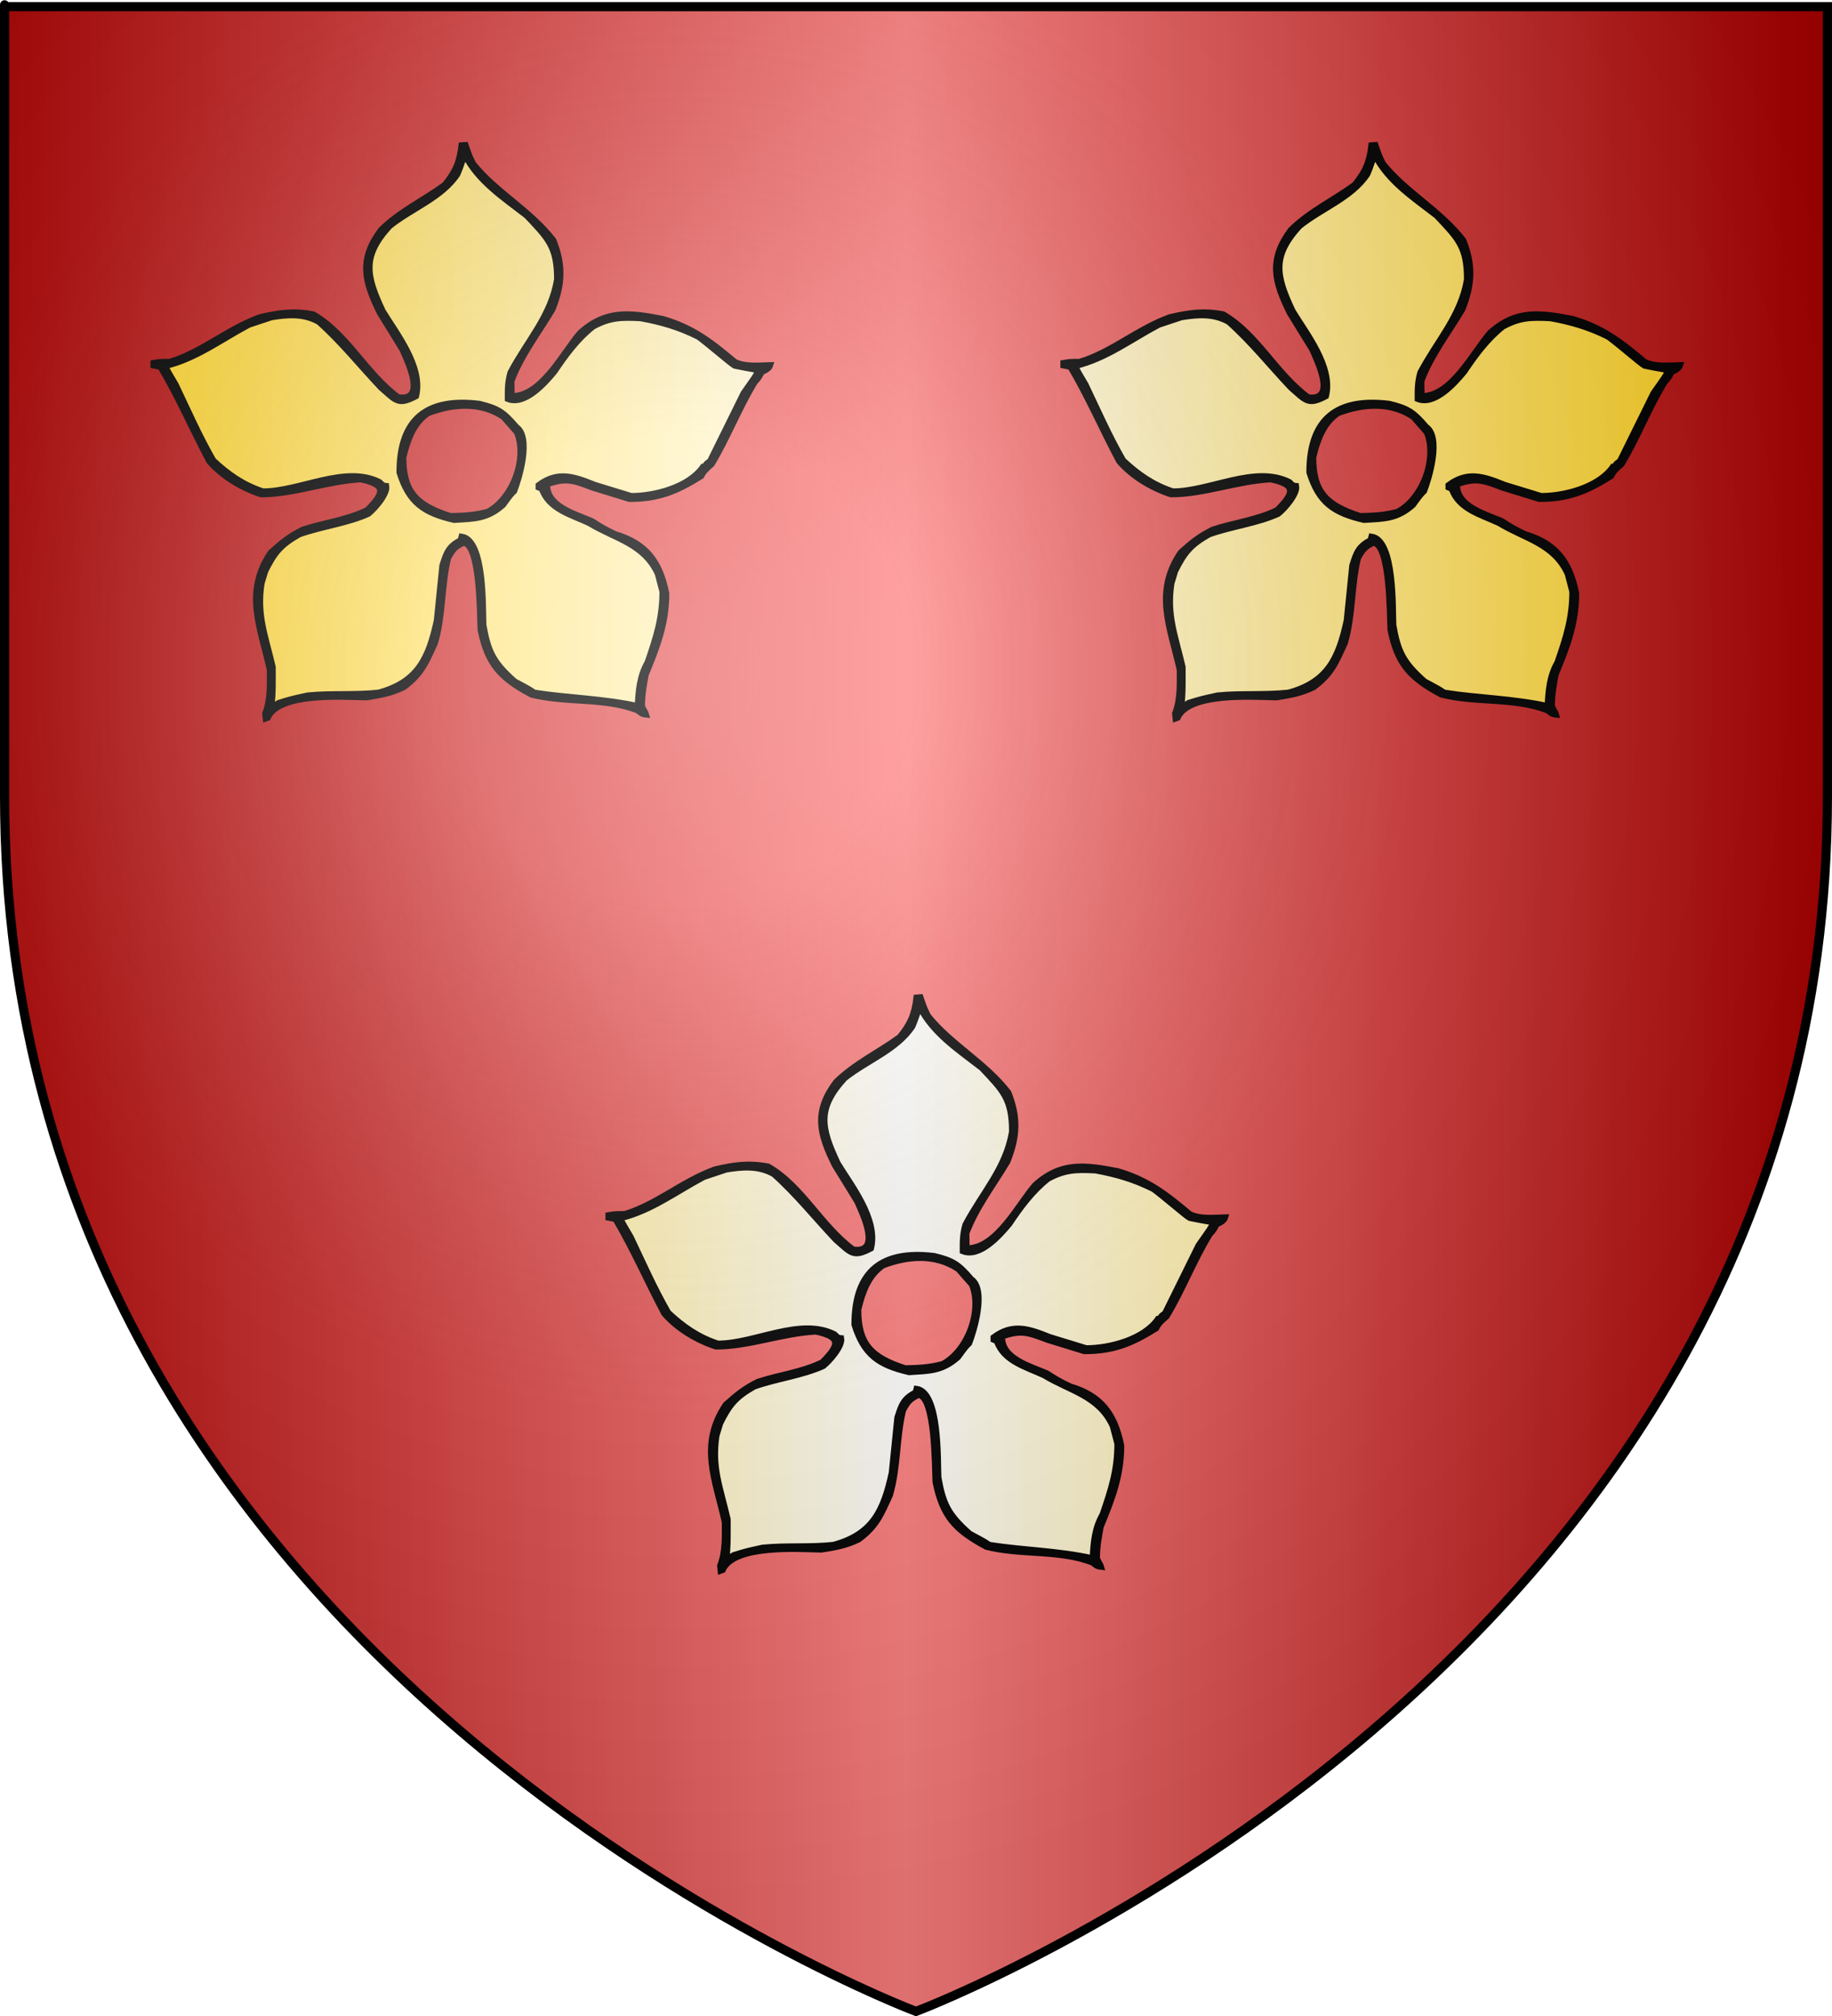
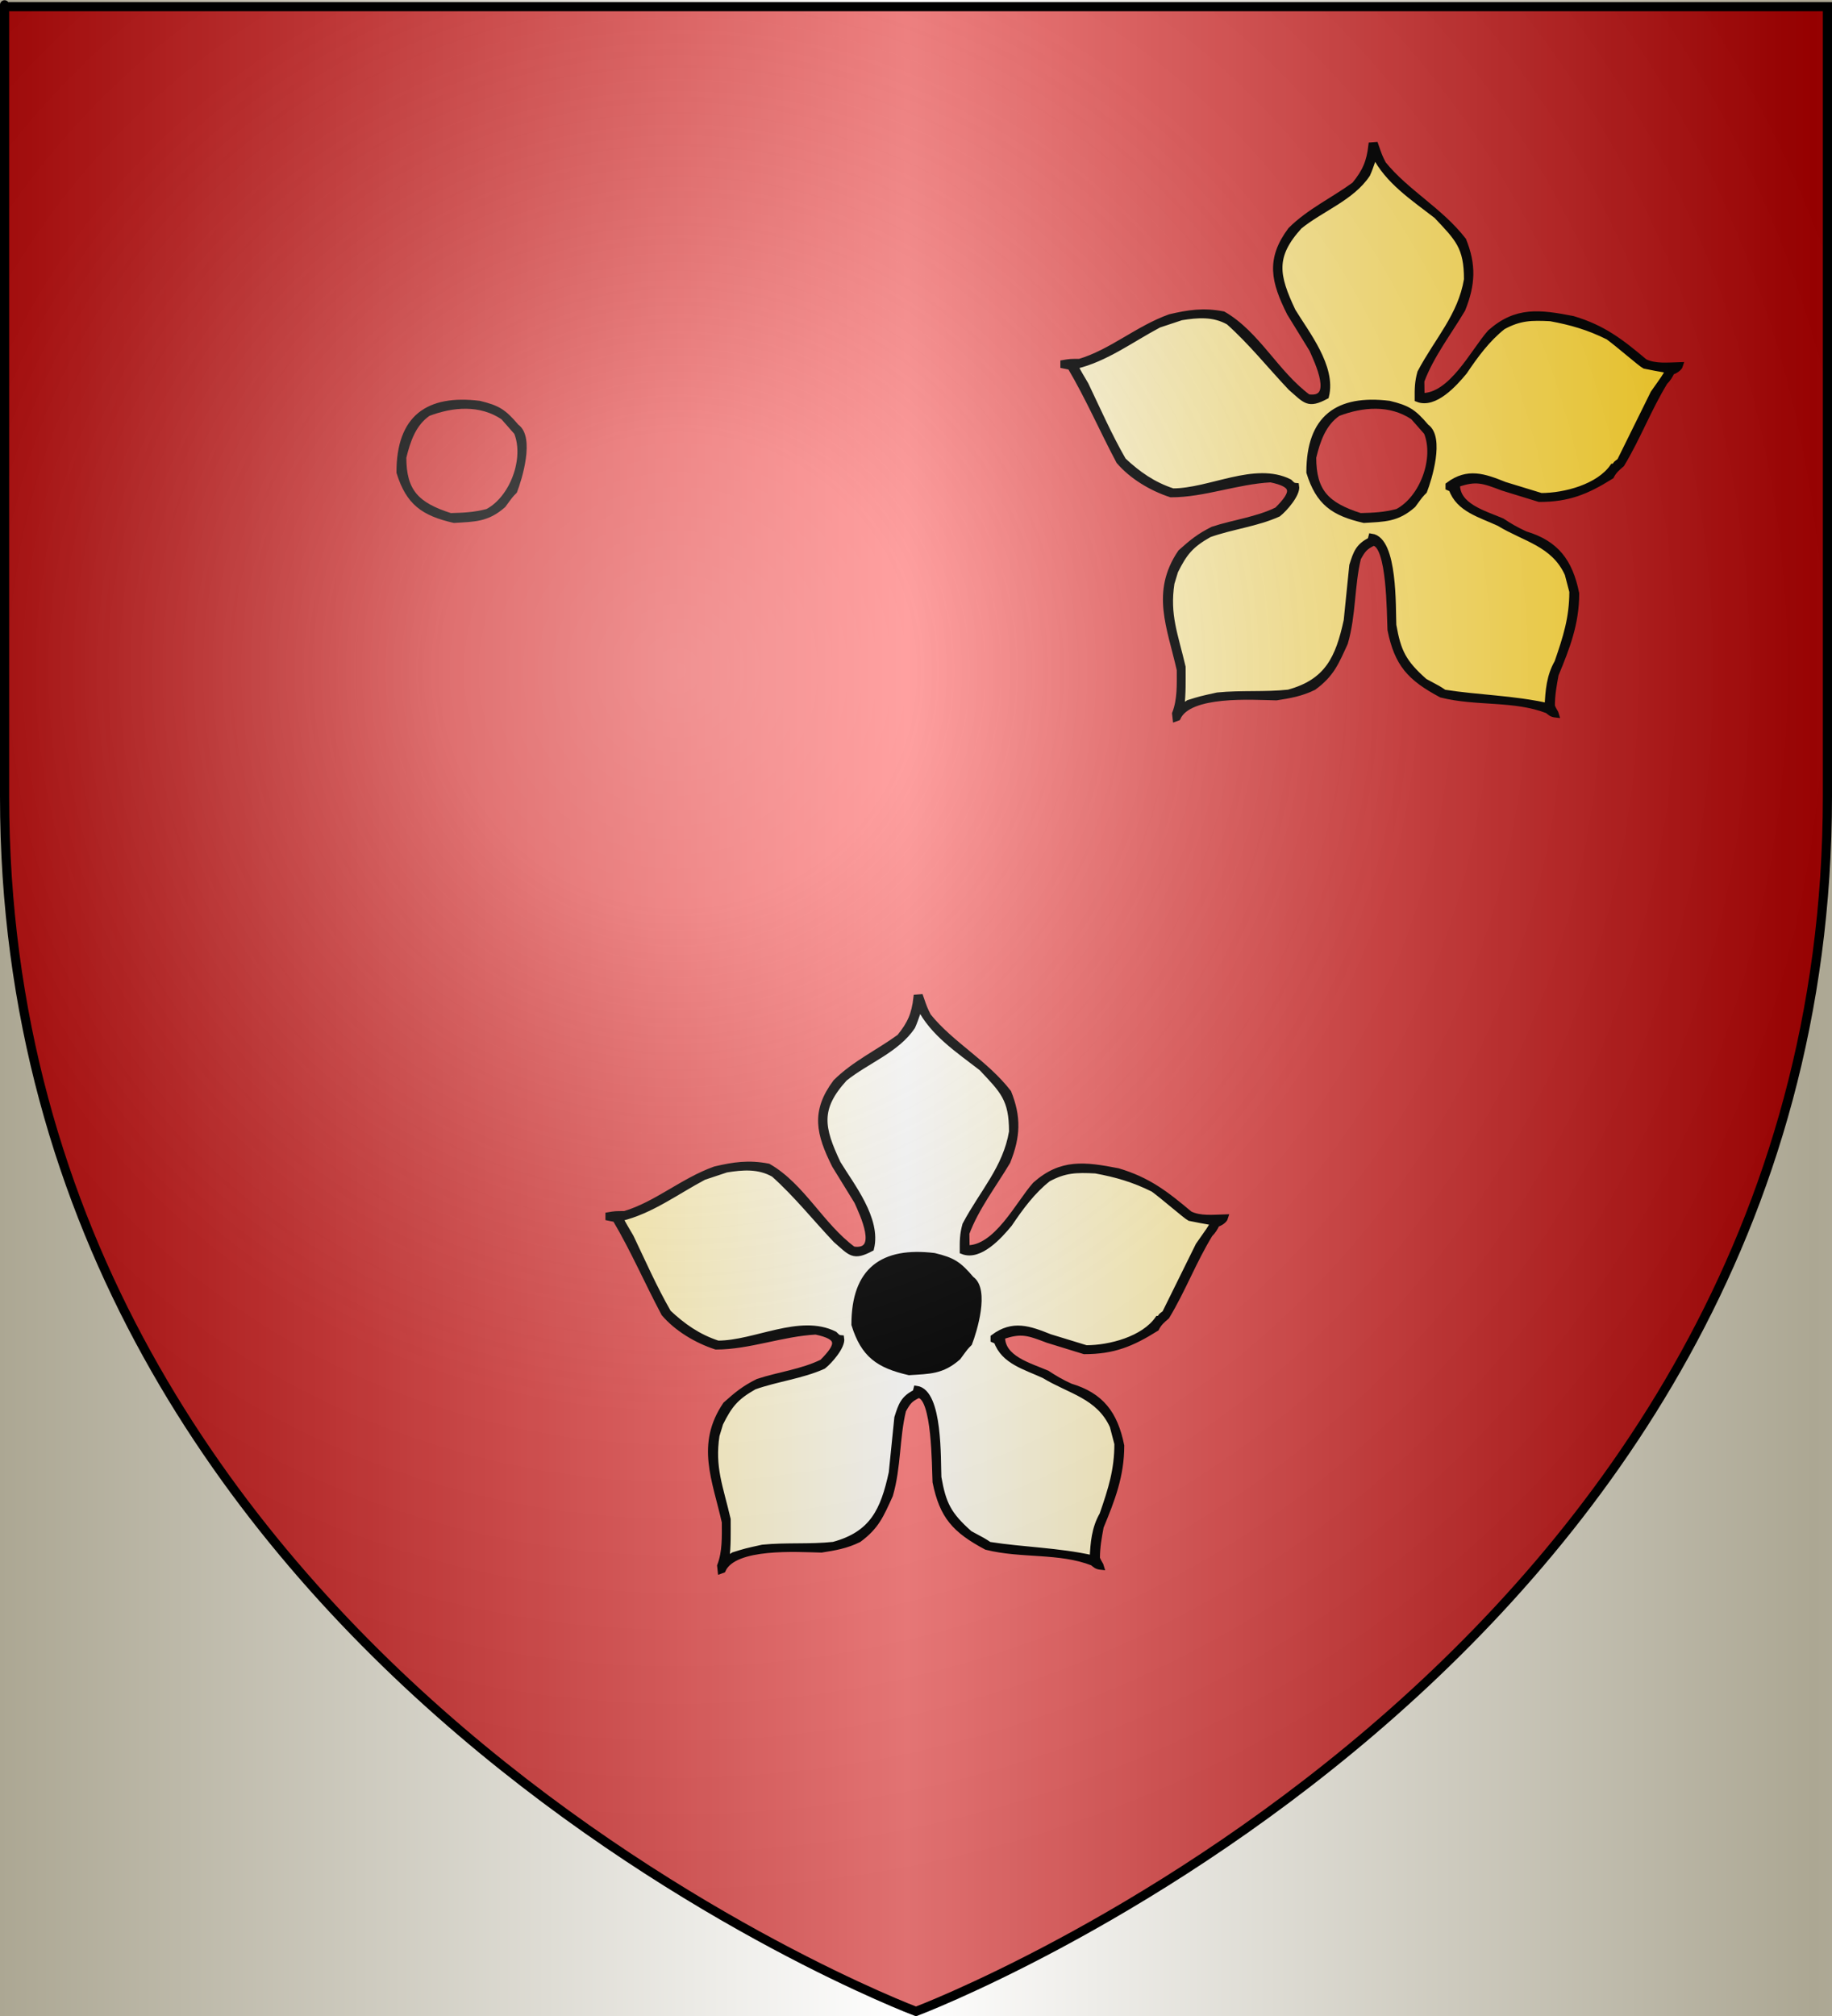
<svg xmlns="http://www.w3.org/2000/svg" xmlns:ns1="http://www.inkscape.org/namespaces/inkscape" xmlns:ns2="http://sodipodi.sourceforge.net/DTD/sodipodi-0.dtd" xmlns:xlink="http://www.w3.org/1999/xlink" height="660" id="svg2" ns1:export-filename="/Users/olivier/Desktop/Blason Rouge/Blason_Vide_3D.png" ns1:export-xdpi="144" ns1:export-ydpi="144" ns1:version="0.44" ns2:docbase="D:\Mes documents\Renaud-Notre Lapin" ns2:docname="Blason_Vide_3D.svg" ns2:version="0.32" version="1.0" width="600">
  <rect width="100%" height="100%" fill="#333333" stroke="none" />
  <ns2:namedview bordercolor="#666666" borderopacity="1.0" gridtolerance="10.0" guidetolerance="10.0" height="660px" id="base" ns1:current-layer="layer3" ns1:cx="396.46229" ns1:cy="478.04383" ns1:pageopacity="0.0" ns1:pageshadow="2" ns1:window-height="712" ns1:window-width="1024" ns1:window-x="-4" ns1:window-y="-4" ns1:zoom="0.44547727" objecttolerance="10.0" pagecolor="#ffffff" showgrid="false" />
  <desc id="desc4">Flag of Canton of Valais (Wallis)</desc>
  <defs id="defs6">
    <linearGradient id="linearGradient2893">
      <stop id="stop2895" offset="0" style="stop-color:white;stop-opacity:0.314;" />
      <stop id="stop2897" offset="0.19" style="stop-color:white;stop-opacity:0.251;" />
      <stop id="stop2901" offset="0.6" style="stop-color:#6b6b6b;stop-opacity:0.125;" />
      <stop id="stop2899" offset="1" style="stop-color:black;stop-opacity:0.125;" />
    </linearGradient>
    <linearGradient id="linearGradient2885">
      <stop id="stop2887" offset="0" style="stop-color:white;stop-opacity:1;" />
      <stop id="stop2891" offset="0.229" style="stop-color:white;stop-opacity:1;" />
      <stop id="stop2889" offset="1" style="stop-color:black;stop-opacity:1;" />
    </linearGradient>
    <linearGradient id="linearGradient2955">
      <stop id="stop2867" offset="0" style="stop-color:#fd0000;stop-opacity:1;" />
      <stop id="stop2873" offset="0.5" style="stop-color:#e77275;stop-opacity:0.659;" />
      <stop id="stop2959" offset="1" style="stop-color:black;stop-opacity:0.323;" />
    </linearGradient>
    <radialGradient cx="225.524" cy="218.901" fx="225.524" fy="218.901" gradientTransform="matrix(-4.167939e-4,2.183,-1.884,-3.599562e-4,615.597,-289.121)" gradientUnits="userSpaceOnUse" id="radialGradient2961" ns1:collect="always" r="300" xlink:href="#linearGradient2955" />
    <polygon id="star" points="0,-1 0.588,0.809 -0.951,-0.309 0.951,-0.309 -0.588,0.809 0,-1 " transform="scale(53,53)" />
    <clipPath id="clip">
-       <path d="M 0,-200 L 0,600 L 300,600 L 300,-200 L 0,-200 z " id="path10" />
-     </clipPath>
+       </clipPath>
    <radialGradient cx="225.524" cy="218.901" fx="225.524" fy="218.901" gradientTransform="matrix(-4.167939e-4,2.183,-1.884,-3.599562e-4,615.597,-289.121)" gradientUnits="userSpaceOnUse" id="radialGradient1911" ns1:collect="always" r="300" xlink:href="#linearGradient2955" />
    <radialGradient cx="225.524" cy="218.901" fx="225.524" fy="218.901" gradientTransform="matrix(0,1.749,-1.593,-1.049767e-7,551.788,-191.29)" gradientUnits="userSpaceOnUse" id="radialGradient2865" ns1:collect="always" r="300" xlink:href="#linearGradient2955" />
    <radialGradient cx="225.524" cy="218.901" fx="225.524" fy="218.901" gradientTransform="matrix(0,1.386,-1.323,-5.741131e-8,-158.082,-109.541)" gradientUnits="userSpaceOnUse" id="radialGradient2871" ns1:collect="always" r="300" xlink:href="#linearGradient2955" />
    <radialGradient cx="221.445" cy="226.331" fx="221.445" fy="226.331" gradientTransform="matrix(1.353,0,0,1.349,-77.629,-85.747)" gradientUnits="userSpaceOnUse" id="radialGradient3163" ns1:collect="always" r="300" xlink:href="#linearGradient2893" />
    <linearGradient gradientUnits="userSpaceOnUse" id="linearGradientgueules" spreadMethod="reflect" x1="297" x2="0" y1="100" y2="100">
      <stop id="stop657" offset="0.000" style="stop-color:#ff8080;stop-opacity:1.000;" />
      <stop id="stop658" offset="1.000" style="stop-color:#aa0000;stop-opacity:1.000;" />
    </linearGradient>
    <linearGradient gradientUnits="userSpaceOnUse" id="linearGradientazur" spreadMethod="reflect" x1="297" x2="0" y1="100" y2="100">
      <stop id="stop659" offset="0.000" style="stop-color:#80b3ff;stop-opacity:1.000;" />
      <stop id="stop660" offset="1.000" style="stop-color:#002255;stop-opacity:1.000;" />
    </linearGradient>
    <linearGradient gradientUnits="userSpaceOnUse" id="linearGradientsinople" spreadMethod="reflect" x1="297" x2="0" y1="100" y2="100">
      <stop id="stop661" offset="0.000" style="stop-color:#80ffb3;stop-opacity:1.000;" />
      <stop id="stop662" offset="1.000" style="stop-color:#003200;stop-opacity:1.000;" />
    </linearGradient>
    <linearGradient gradientUnits="userSpaceOnUse" id="linearGradientsable" spreadMethod="reflect" x1="297" x2="0" y1="100" y2="100">
      <stop id="stop663" offset="0.000" style="stop-color:#b3b3b3;stop-opacity:1.000;" />
      <stop id="stop664" offset="1.000" style="stop-color:#333333;stop-opacity:1.000;" />
    </linearGradient>
    <linearGradient gradientUnits="userSpaceOnUse" id="linearGradientor" spreadMethod="reflect" x1="297" x2="0" y1="100" y2="100">
      <stop id="stop665" offset="0.000" style="stop-color:#ffffff;stop-opacity:1.000;" />
      <stop id="stop666" offset="1.000" style="stop-color:#ffcc00;stop-opacity:1.000;" />
    </linearGradient>
    <linearGradient gradientUnits="userSpaceOnUse" id="linearGradientargent" spreadMethod="reflect" x1="297" x2="0" y1="100" y2="100">
      <stop id="stop667" offset="0.000" style="stop-color:#ffffff;stop-opacity:1.000;" />
      <stop id="stop668" offset="1.000" style="stop-color:#aca793;stop-opacity:1.000;" />
    </linearGradient>
    <linearGradient gradientUnits="userSpaceOnUse" id="linearGradientpourpre" spreadMethod="reflect" x1="297" x2="0" y1="100" y2="100">
      <stop id="stop669" offset="0.000" style="stop-color:#ffffff;stop-opacity:1.000;" />
      <stop id="stop670" offset="1.000" style="stop-color:#d576ad;stop-opacity:1.000;" />
    </linearGradient>
    <linearGradient gradientUnits="userSpaceOnUse" id="linearGradientcarnation" spreadMethod="reflect" x1="297" x2="0" y1="100" y2="100">
      <stop id="stop671" offset="0.000" style="stop-color:#ffffff;stop-opacity:1.000;" />
      <stop id="stop672" offset="1.000" style="stop-color:#ffc282;stop-opacity:1.000;" />
    </linearGradient>
  </defs>
  <g id="layer3" ns1:groupmode="layer" ns1:label="Fond écu" style="display:inline">
    <path d="M 300.000,658.500 C 300.000,658.500 598.500,546.180 598.500,260.728 C 598.500,-24.723 598.500,2.176 598.500,2.176 L 1.500,2.176 L 1.500,260.728 C 1.500,546.180 300.000,658.500 300.000,658.500 z" id="path2855" style="fill:url(#linearGradientgueules)" />
  </g>
  <g id="layer4" ns1:groupmode="layer" ns1:label="Meubles" ns2:insensitive="true">
    <g id="g7">
      <path d="M 300.000,658.500 C 300.000,658.500 598.500,546.180 598.500,260.728 C 598.500,-24.723 598.500,2.176 598.500,2.176 L 1.500,2.176 L 1.500,260.728 C 1.500,546.180 300.000,658.500 300.000,658.500 L 680.000,740.000 L -80.000,740.000 L -80.000,-80.000 L 680.000,-80.000 L 680.000,740.000 z" id="path18" style="fill:url(#linearGradientargent)" />
    </g>
    <g id="g7">
-       <path d="M 87.014,235.161 C 86.949,234.634 86.904,234.129 86.861,233.624 C 88.642,229.034 88.400,224.006 88.400,219.305 C 85.255,205.272 79.867,193.897 88.708,180.874 C 92.425,177.558 94.712,175.648 99.242,173.386 C 106.193,171.102 113.626,170.267 120.312,166.995 C 126.185,161.131 126.317,158.627 118.178,156.914 C 106.984,157.508 96.317,161.813 85.497,161.813 C 79.097,159.725 72.741,155.882 68.541,150.985 C 63.021,140.598 58.490,130.078 52.573,120.087 C 51.804,119.932 51.034,119.779 50.287,119.625 C 50.287,119.362 50.287,119.098 50.287,118.856 C 52.507,118.484 52.507,118.484 55.564,118.484 C 66.033,115.365 74.589,107.657 85.189,103.857 C 91.260,102.430 96.207,101.684 102.607,102.935 C 113.736,109.347 119.829,122.260 130.407,130.078 C 139.974,131.485 133.420,118.132 131.771,114.376 C 129.330,110.402 126.888,106.426 124.446,102.474 C 119.278,92.130 117.541,84.993 124.755,75.330 C 130.825,69.269 138.787,65.558 145.671,60.528 C 149.190,56.202 150.531,53.106 151.169,47.572 C 151.564,47.527 152.005,47.506 152.445,47.484 C 153.742,51.239 153.742,51.239 154.974,53.676 C 162.451,62.966 173.558,68.808 181.233,78.689 C 184.466,86.728 184.225,93.053 180.926,101.266 C 176.416,108.864 170.611,116.352 167.488,124.742 C 167.510,126.389 167.532,128.036 167.554,129.683 C 177.384,129.925 184.576,115.101 190.096,108.887 C 198.630,101.332 206.239,102.341 217.125,104.450 C 226.979,107.392 232.697,111.807 240.637,118.484 C 244.024,120.174 248.334,119.669 252.250,119.559 C 251.963,120.548 250.468,121.447 249.501,121.689 C 248.818,123.074 248.290,123.973 247.212,125.049 C 241.912,133.702 238.306,143.299 233.071,151.951 C 231.685,153.115 230.476,154.170 229.640,155.860 C 221.568,160.911 215.609,163.328 206.130,163.328 C 202.148,162.098 198.168,160.868 194.209,159.659 C 187.765,157.222 185.478,156.322 179.165,158.518 C 178.991,165.787 188.139,168.159 193.901,170.640 C 196.409,172.309 198.585,173.561 201.554,174.922 C 211.562,177.909 216.092,183.816 218.204,194.292 C 218.204,204.087 215.190,211.861 211.474,220.821 C 210.814,224.401 210.243,227.388 210.243,231.187 C 210.857,232.724 211.474,233.338 211.628,233.932 C 210.154,233.778 209.824,233.338 208.879,232.570 C 197.948,228.310 185.610,230.286 174.064,227.388 C 163.749,221.875 159.680,217.329 157.415,206.173 C 157.151,201.253 157.327,178.019 151.762,177.668 C 148.904,179.073 148.354,179.842 146.748,182.697 C 144.549,191.744 145.143,201.253 142.459,210.455 C 139.468,216.977 138.039,220.667 132.233,224.949 C 128.099,226.992 124.337,227.607 120.004,228.288 C 112.153,228.112 91.501,226.662 87.697,234.920 C 87.454,234.986 87.234,235.073 87.014,235.161 z" id="path17" style="fill:#000000;stroke:black;stroke-width:2" />
-       <path d="M 88.862,231.494 C 89.434,227.123 89.302,222.666 89.302,218.383 C 86.839,207.798 84.045,201.407 85.651,190.932 C 86.047,189.593 86.443,188.275 86.861,186.957 C 89.852,180.962 91.897,178.371 98.012,174.922 C 105.335,172.309 113.560,171.386 120.620,168.203 C 122.622,166.644 126.954,161.724 126.492,159.133 C 125.239,159.046 125.041,158.518 124.293,157.837 C 112.988,152.150 98.319,160.890 86.113,160.890 C 79.581,158.760 74.589,155.203 69.838,150.744 C 65.154,142.596 61.502,134.251 57.544,125.972 C 54.487,120.790 54.487,120.790 54.245,119.779 C 64.098,117.451 72.520,111.060 81.516,106.296 C 83.958,105.483 86.399,104.670 88.862,103.857 C 94.162,103.001 99.441,102.540 104.433,105.373 C 111.801,111.939 117.827,119.538 124.755,126.872 C 129.681,131.133 130.385,132.802 136.257,129.683 C 138.633,120.152 129.770,109.150 125.349,101.858 C 119.850,90.198 118.575,83.895 127.570,74.034 C 134.740,68.237 144.703,64.701 149.783,57.036 C 151.014,54.292 151.916,50.931 152.225,50.624 C 156.536,59.233 164.805,64.635 172.524,70.609 C 179.540,78.053 182.465,80.754 182.465,91.493 C 180.463,103.506 172.766,111.412 167.180,121.996 C 166.322,125.116 166.299,127.180 166.322,130.606 C 171.843,132.802 178.330,125.576 181.541,121.689 C 185.192,116.265 189.085,110.951 194.209,106.909 C 199.685,103.923 203.490,103.835 209.802,104.164 C 216.620,105.416 222.294,107.042 228.739,110.248 C 232.104,112.686 239.427,119.098 240.637,119.713 C 246.442,120.921 247.675,120.921 248.510,121.294 C 247.212,123.534 247.212,123.534 243.540,128.718 C 239.867,136.140 236.194,143.563 232.543,150.985 C 231.641,151.667 231.246,151.754 230.872,152.808 C 230.652,152.808 230.454,152.808 230.256,152.808 C 225.593,159.506 214.487,162.405 206.745,162.405 C 202.765,161.175 198.784,159.967 194.826,158.760 C 188.074,156.059 182.729,154.104 176.416,158.826 C 176.416,159.067 176.416,159.309 176.416,159.572 C 176.769,159.725 177.120,159.879 177.473,160.034 C 179.760,166.665 186.908,168.423 193.000,171.256 C 201.335,176.372 210.924,177.888 215.454,187.879 C 215.960,189.812 216.467,191.744 216.972,193.678 C 216.972,202.308 214.926,208.654 212.090,216.868 C 209.516,221.326 209.121,226.048 208.879,231.187 C 197.552,228.639 186.226,228.551 174.965,226.773 C 173.140,225.543 173.140,225.543 168.565,223.104 C 161.572,216.912 159.856,213.398 158.316,204.658 C 158.053,199.102 158.800,176.767 151.169,175.691 C 151.059,176.087 150.948,176.481 150.861,176.900 C 146.924,178.854 146.198,181.006 144.901,185.134 C 144.285,191.131 143.669,197.125 143.075,203.142 C 140.392,215.484 136.852,223.281 123.986,226.773 C 116.200,227.607 108.502,226.926 100.761,227.695 C 95.262,228.903 95.262,228.903 91.303,230.133 C 89.455,231.340 89.455,231.340 88.862,231.494 z" id="path18" style="fill:url(#linearGradientor);stroke:black;stroke-width:2" />
      <path d="M 148.727,170.201 C 138.743,167.895 133.926,164.513 130.847,154.630 C 130.847,136.754 140.216,130.188 156.953,132.208 C 163.023,133.680 164.914,134.866 169.071,139.763 C 174.130,143.233 169.951,156.783 168.411,160.736 C 167.180,161.966 167.180,161.966 164.739,165.303 C 159.504,169.938 155.347,169.784 148.727,170.201 z" id="path19" style="fill:#000000;stroke:black;stroke-width:2" />
      <path d="M 147.496,168.972 C 136.411,165.436 132.078,161.022 132.078,149.755 C 133.420,144.177 135.311,138.599 140.172,135.261 C 148.134,132.208 157.349,131.396 164.892,136.491 C 166.366,138.161 167.840,139.829 169.313,141.521 C 172.810,150.129 167.949,163.261 159.702,167.587 C 155.194,168.752 151.982,168.861 147.496,168.972 z" id="path20" style="fill:url(#linearGradientgueules);stroke:black;stroke-width:2" />
    </g>
    <g id="g8">
      <path d="M 385.014,235.161 C 384.949,234.634 384.904,234.129 384.861,233.624 C 386.642,229.034 386.400,224.006 386.400,219.305 C 383.255,205.272 377.867,193.897 386.708,180.874 C 390.425,177.558 392.713,175.648 397.242,173.386 C 404.193,171.102 411.626,170.267 418.312,166.995 C 424.185,161.131 424.317,158.627 416.178,156.914 C 404.984,157.508 394.317,161.813 383.497,161.813 C 377.097,159.725 370.741,155.882 366.541,150.985 C 361.021,140.598 356.490,130.078 350.573,120.087 C 349.804,119.932 349.034,119.779 348.287,119.625 C 348.287,119.362 348.287,119.098 348.287,118.856 C 350.507,118.484 350.507,118.484 353.564,118.484 C 364.033,115.365 372.589,107.657 383.189,103.857 C 389.260,102.430 394.207,101.684 400.607,102.935 C 411.736,109.347 417.829,122.260 428.407,130.078 C 437.974,131.485 431.420,118.132 429.771,114.376 C 427.330,110.402 424.888,106.426 422.446,102.474 C 417.278,92.130 415.541,84.993 422.755,75.330 C 428.825,69.269 436.787,65.558 443.671,60.528 C 447.190,56.202 448.531,53.106 449.169,47.572 C 449.564,47.527 450.005,47.506 450.445,47.484 C 451.742,51.239 451.742,51.239 452.974,53.676 C 460.451,62.966 471.558,68.808 479.233,78.689 C 482.466,86.728 482.225,93.053 478.926,101.266 C 474.416,108.864 468.611,116.352 465.488,124.742 C 465.510,126.389 465.532,128.036 465.554,129.683 C 475.384,129.925 482.576,115.101 488.096,108.887 C 496.630,101.332 504.239,102.341 515.125,104.450 C 524.979,107.392 530.697,111.807 538.637,118.484 C 542.024,120.174 546.334,119.669 550.250,119.559 C 549.963,120.548 548.468,121.447 547.501,121.689 C 546.818,123.074 546.290,123.973 545.212,125.049 C 539.912,133.702 536.306,143.299 531.071,151.951 C 529.685,153.115 528.476,154.170 527.640,155.860 C 519.568,160.911 513.609,163.328 504.130,163.328 C 500.148,162.098 496.168,160.868 492.209,159.659 C 485.765,157.222 483.478,156.322 477.165,158.518 C 476.991,165.787 486.139,168.159 491.901,170.640 C 494.409,172.309 496.585,173.561 499.554,174.922 C 509.562,177.909 514.092,183.816 516.204,194.292 C 516.204,204.087 513.190,211.861 509.474,220.821 C 508.814,224.401 508.243,227.388 508.243,231.187 C 508.857,232.724 509.474,233.338 509.628,233.932 C 508.154,233.778 507.824,233.338 506.879,232.570 C 495.948,228.310 483.610,230.286 472.064,227.388 C 461.749,221.875 457.680,217.329 455.415,206.173 C 455.151,201.253 455.327,178.019 449.762,177.668 C 446.904,179.073 446.354,179.842 444.748,182.697 C 442.549,191.744 443.143,201.253 440.459,210.455 C 437.468,216.977 436.039,220.667 430.233,224.949 C 426.098,226.992 422.337,227.607 418.004,228.288 C 410.153,228.112 389.501,226.662 385.697,234.920 C 385.454,234.986 385.234,235.073 385.014,235.161 z" id="path21" style="fill:#000000;stroke:black;stroke-width:2" />
      <path d="M 386.862,231.494 C 387.434,227.123 387.302,222.666 387.302,218.383 C 384.839,207.798 382.046,201.407 383.651,190.932 C 384.047,189.593 384.443,188.275 384.861,186.957 C 387.852,180.962 389.897,178.371 396.012,174.922 C 403.335,172.309 411.560,171.386 418.620,168.203 C 420.622,166.644 424.954,161.724 424.492,159.133 C 423.239,159.046 423.041,158.518 422.293,157.837 C 410.988,152.150 396.319,160.890 384.113,160.890 C 377.581,158.760 372.589,155.203 367.838,150.744 C 363.154,142.596 359.502,134.251 355.544,125.972 C 352.487,120.790 352.487,120.790 352.245,119.779 C 362.098,117.451 370.520,111.060 379.516,106.296 C 381.958,105.483 384.399,104.670 386.862,103.857 C 392.163,103.001 397.441,102.540 402.433,105.373 C 409.801,111.939 415.827,119.538 422.755,126.872 C 427.681,131.133 428.385,132.802 434.257,129.683 C 436.633,120.152 427.770,109.150 423.349,101.858 C 417.850,90.198 416.575,83.895 425.570,74.034 C 432.740,68.237 442.703,64.701 447.783,57.036 C 449.014,54.292 449.916,50.931 450.225,50.624 C 454.536,59.233 462.805,64.635 470.524,70.609 C 477.540,78.053 480.465,80.754 480.465,91.493 C 478.463,103.506 470.766,111.412 465.180,121.996 C 464.322,125.116 464.299,127.180 464.322,130.606 C 469.843,132.802 476.330,125.576 479.541,121.689 C 483.192,116.265 487.085,110.951 492.209,106.909 C 497.685,103.923 501.490,103.835 507.802,104.164 C 514.620,105.416 520.294,107.042 526.739,110.248 C 530.104,112.686 537.427,119.098 538.637,119.713 C 544.442,120.921 545.675,120.921 546.510,121.294 C 545.212,123.534 545.212,123.534 541.540,128.718 C 537.867,136.140 534.194,143.563 530.543,150.985 C 529.641,151.667 529.246,151.754 528.872,152.808 C 528.652,152.808 528.454,152.808 528.256,152.808 C 523.593,159.506 512.487,162.405 504.745,162.405 C 500.765,161.175 496.784,159.967 492.826,158.760 C 486.074,156.059 480.729,154.104 474.416,158.826 C 474.416,159.067 474.416,159.309 474.416,159.572 C 474.769,159.725 475.120,159.879 475.473,160.034 C 477.760,166.665 484.908,168.423 491.000,171.256 C 499.335,176.372 508.924,177.888 513.454,187.879 C 513.960,189.812 514.467,191.744 514.972,193.678 C 514.972,202.308 512.926,208.654 510.090,216.868 C 507.516,221.326 507.121,226.048 506.879,231.187 C 495.552,228.639 484.226,228.551 472.965,226.773 C 471.140,225.543 471.140,225.543 466.565,223.104 C 459.572,216.912 457.856,213.398 456.316,204.658 C 456.053,199.102 456.800,176.767 449.169,175.691 C 449.059,176.087 448.948,176.481 448.861,176.900 C 444.924,178.854 444.198,181.006 442.901,185.134 C 442.285,191.131 441.669,197.125 441.075,203.142 C 438.392,215.484 434.852,223.281 421.986,226.773 C 414.200,227.607 406.502,226.926 398.761,227.695 C 393.262,228.903 393.262,228.903 389.303,230.133 C 387.455,231.340 387.455,231.340 386.862,231.494 z" id="path22" style="fill:url(#linearGradientor);stroke:black;stroke-width:2" />
      <path d="M 446.727,170.201 C 436.743,167.895 431.926,164.513 428.847,154.630 C 428.847,136.754 438.216,130.188 454.953,132.208 C 461.023,133.680 462.914,134.866 467.071,139.763 C 472.130,143.233 467.951,156.783 466.411,160.736 C 465.180,161.966 465.180,161.966 462.739,165.303 C 457.504,169.938 453.347,169.784 446.727,170.201 z" id="path23" style="fill:#000000;stroke:black;stroke-width:2" />
      <path d="M 445.496,168.972 C 434.411,165.436 430.078,161.022 430.078,149.755 C 431.420,144.177 433.311,138.599 438.172,135.261 C 446.134,132.208 455.349,131.396 462.892,136.491 C 464.366,138.161 465.840,139.829 467.313,141.521 C 470.810,150.129 465.949,163.261 457.702,167.587 C 453.194,168.752 449.982,168.861 445.496,168.972 z" id="path24" style="fill:url(#linearGradientgueules);stroke:black;stroke-width:2" />
    </g>
    <g id="g9">
      <path d="M 236.014,514.161 C 235.949,513.634 235.904,513.129 235.861,512.624 C 237.642,508.034 237.400,503.006 237.400,498.305 C 234.255,484.272 228.867,472.897 237.708,459.874 C 241.425,456.558 243.712,454.648 248.242,452.386 C 255.193,450.102 262.626,449.267 269.312,445.995 C 275.185,440.131 275.317,437.627 267.178,435.914 C 255.984,436.508 245.317,440.813 234.497,440.813 C 228.097,438.725 221.741,434.882 217.541,429.985 C 212.021,419.598 207.490,409.078 201.573,399.087 C 200.804,398.932 200.034,398.779 199.287,398.625 C 199.287,398.362 199.287,398.098 199.287,397.856 C 201.507,397.484 201.507,397.484 204.564,397.484 C 215.033,394.365 223.589,386.657 234.189,382.857 C 240.260,381.430 245.207,380.684 251.607,381.935 C 262.736,388.347 268.829,401.260 279.407,409.078 C 288.974,410.485 282.420,397.132 280.771,393.376 C 278.330,389.402 275.888,385.426 273.446,381.474 C 268.278,371.130 266.541,363.993 273.755,354.330 C 279.825,348.269 287.787,344.558 294.671,339.528 C 298.190,335.202 299.531,332.106 300.169,326.572 C 300.564,326.527 301.005,326.506 301.445,326.484 C 302.742,330.239 302.742,330.239 303.974,332.676 C 311.451,341.966 322.558,347.808 330.233,357.690 C 333.466,365.728 333.225,372.053 329.926,380.266 C 325.416,387.864 319.611,395.352 316.488,403.742 C 316.510,405.389 316.532,407.036 316.554,408.683 C 326.384,408.925 333.576,394.101 339.096,387.887 C 347.630,380.332 355.239,381.341 366.125,383.450 C 375.979,386.392 381.697,390.807 389.637,397.484 C 393.024,399.174 397.334,398.669 401.250,398.559 C 400.963,399.548 399.468,400.447 398.501,400.689 C 397.818,402.074 397.290,402.973 396.212,404.049 C 390.912,412.702 387.306,422.299 382.071,430.951 C 380.685,432.115 379.476,433.170 378.640,434.860 C 370.568,439.911 364.609,442.328 355.130,442.328 C 351.148,441.098 347.168,439.868 343.209,438.659 C 336.765,436.222 334.478,435.322 328.165,437.518 C 327.991,444.787 337.139,447.159 342.901,449.640 C 345.409,451.309 347.585,452.561 350.554,453.922 C 360.562,456.909 365.092,462.816 367.204,473.292 C 367.204,483.087 364.190,490.861 360.474,499.821 C 359.814,503.401 359.243,506.388 359.243,510.187 C 359.857,511.724 360.474,512.338 360.628,512.932 C 359.154,512.778 358.824,512.338 357.879,511.570 C 346.948,507.310 334.610,509.286 323.064,506.388 C 312.749,500.875 308.680,496.329 306.415,485.173 C 306.151,480.253 306.327,457.019 300.762,456.668 C 297.904,458.073 297.354,458.842 295.748,461.697 C 293.549,470.744 294.143,480.253 291.459,489.455 C 288.468,495.977 287.039,499.667 281.233,503.949 C 277.098,505.992 273.337,506.607 269.004,507.288 C 261.153,507.112 240.501,505.662 236.697,513.920 C 236.454,513.986 236.234,514.073 236.014,514.161 z" id="path25" style="fill:#000000;stroke:black;stroke-width:2" />
      <path d="M 237.862,510.494 C 238.434,506.123 238.302,501.666 238.302,497.383 C 235.839,486.798 233.046,480.407 234.651,469.932 C 235.047,468.593 235.443,467.275 235.861,465.957 C 238.852,459.962 240.897,457.371 247.012,453.922 C 254.335,451.309 262.560,450.386 269.620,447.203 C 271.622,445.644 275.954,440.724 275.492,438.133 C 274.239,438.046 274.041,437.518 273.293,436.837 C 261.988,431.150 247.319,439.890 235.113,439.890 C 228.581,437.760 223.589,434.203 218.838,429.744 C 214.154,421.596 210.502,413.251 206.544,404.972 C 203.487,399.790 203.487,399.790 203.245,398.779 C 213.098,396.451 221.520,390.060 230.516,385.296 C 232.958,384.483 235.399,383.670 237.862,382.857 C 243.163,382.001 248.441,381.540 253.433,384.373 C 260.801,390.939 266.827,398.538 273.755,405.872 C 278.681,410.133 279.385,411.802 285.257,408.683 C 287.633,399.152 278.770,388.150 274.349,380.858 C 268.850,369.198 267.575,362.895 276.570,353.034 C 283.740,347.237 293.703,343.701 298.783,336.036 C 300.014,333.292 300.916,329.932 301.225,329.624 C 305.536,338.233 313.805,343.635 321.524,349.609 C 328.540,357.053 331.465,359.755 331.465,370.493 C 329.463,382.506 321.766,390.412 316.180,400.996 C 315.322,404.116 315.299,406.180 315.322,409.606 C 320.843,411.802 327.330,404.576 330.541,400.689 C 334.192,395.265 338.085,389.951 343.209,385.909 C 348.685,382.923 352.490,382.835 358.802,383.164 C 365.620,384.416 371.294,386.042 377.739,389.248 C 381.104,391.686 388.427,398.098 389.637,398.713 C 395.442,399.921 396.675,399.921 397.510,400.294 C 396.212,402.534 396.212,402.534 392.540,407.718 C 388.867,415.140 385.194,422.563 381.543,429.985 C 380.641,430.667 380.246,430.754 379.872,431.808 C 379.652,431.808 379.454,431.808 379.256,431.808 C 374.593,438.506 363.487,441.405 355.745,441.405 C 351.765,440.175 347.784,438.967 343.826,437.760 C 337.074,435.059 331.729,433.104 325.416,437.826 C 325.416,438.067 325.416,438.309 325.416,438.572 C 325.769,438.725 326.120,438.879 326.473,439.034 C 328.760,445.665 335.908,447.423 342.000,450.256 C 350.335,455.372 359.924,456.888 364.454,466.879 C 364.960,468.812 365.467,470.744 365.972,472.678 C 365.972,481.308 363.926,487.654 361.090,495.868 C 358.516,500.326 358.121,505.048 357.879,510.187 C 346.552,507.639 335.226,507.551 323.965,505.773 C 322.140,504.543 322.140,504.543 317.565,502.104 C 310.572,495.912 308.856,492.398 307.316,483.658 C 307.053,478.102 307.800,455.767 300.169,454.691 C 300.059,455.087 299.948,455.481 299.861,455.900 C 295.924,457.854 295.198,460.006 293.901,464.134 C 293.285,470.131 292.669,476.125 292.075,482.142 C 289.392,494.484 285.852,502.281 272.986,505.773 C 265.200,506.607 257.502,505.926 249.761,506.695 C 244.262,507.903 244.262,507.903 240.303,509.133 C 238.455,510.340 238.455,510.340 237.862,510.494 z" id="path26" style="fill:url(#linearGradientor);stroke:black;stroke-width:2" />
      <path d="M 297.727,449.201 C 287.743,446.895 282.926,443.513 279.847,433.630 C 279.847,415.754 289.216,409.188 305.953,411.208 C 312.023,412.680 313.914,413.866 318.071,418.763 C 323.130,422.233 318.951,435.783 317.411,439.736 C 316.180,440.966 316.180,440.966 313.739,444.303 C 308.504,448.937 304.347,448.784 297.727,449.201 z" id="path27" style="fill:#000000;stroke:black;stroke-width:2" />
-       <path d="M 296.496,447.972 C 285.411,444.436 281.078,440.022 281.078,428.755 C 282.420,423.177 284.311,417.599 289.172,414.261 C 297.134,411.208 306.349,410.396 313.892,415.491 C 315.366,417.161 316.840,418.829 318.313,420.521 C 321.810,429.129 316.949,442.261 308.702,446.587 C 304.194,447.752 300.982,447.861 296.496,447.972 z" id="path28" style="fill:url(#linearGradientgueules);stroke:black;stroke-width:2" />
    </g>
    <g id="g9">
-       <path d="M 300.000,658.500 C 300.000,658.500 598.500,546.180 598.500,260.728 C 598.500,-24.723 598.500,2.176 598.500,2.176 L 1.500,2.176 L 1.500,260.728 C 1.500,546.180 300.000,658.500 300.000,658.500 L 680.000,740.000 L -80.000,740.000 L -80.000,-80.000 L 680.000,-80.000 L 680.000,740.000 z" id="path27" style="fill:#ffffff" />
-     </g>
+       </g>
  </g>
  <g id="layer2" ns1:groupmode="layer" ns1:label="Reflet final" ns2:insensitive="true">
    <path d="M 300,658.5 C 300,658.5 598.5,546.18 598.5,260.728 C 598.5,-24.723 598.5,2.176 598.5,2.176 L 1.5,2.176 L 1.5,260.728 C 1.5,546.18 300,658.5 300,658.5 z " id="path2875" ns1:export-xdpi="144" ns1:export-ydpi="144" ns2:nodetypes="cccccc" style="opacity:1;fill:url(#radialGradient3163);fill-opacity:1;fill-rule:evenodd;stroke:none;stroke-width:1px;stroke-linecap:butt;stroke-linejoin:miter;stroke-opacity:1" />
  </g>
  <g id="layer1" ns1:groupmode="layer" ns1:label="Contour final" ns2:insensitive="true">
    <path d="M 300,658.5 C 300,658.5 1.5,546.18 1.5,260.728 C 1.5,-24.723 1.5,2.176 1.5,2.176 L 598.5,2.176 L 598.5,260.728 C 598.5,546.18 300,658.5 300,658.5 z " id="path1411" ns1:export-xdpi="144" ns1:export-ydpi="144" ns2:nodetypes="cccccc" style="opacity:1;fill:none;fill-opacity:1;fill-rule:evenodd;stroke:#000000;stroke-width:3;stroke-linecap:butt;stroke-linejoin:miter;stroke-miterlimit:4;stroke-dasharray:none;stroke-opacity:1" />
  </g>
</svg>